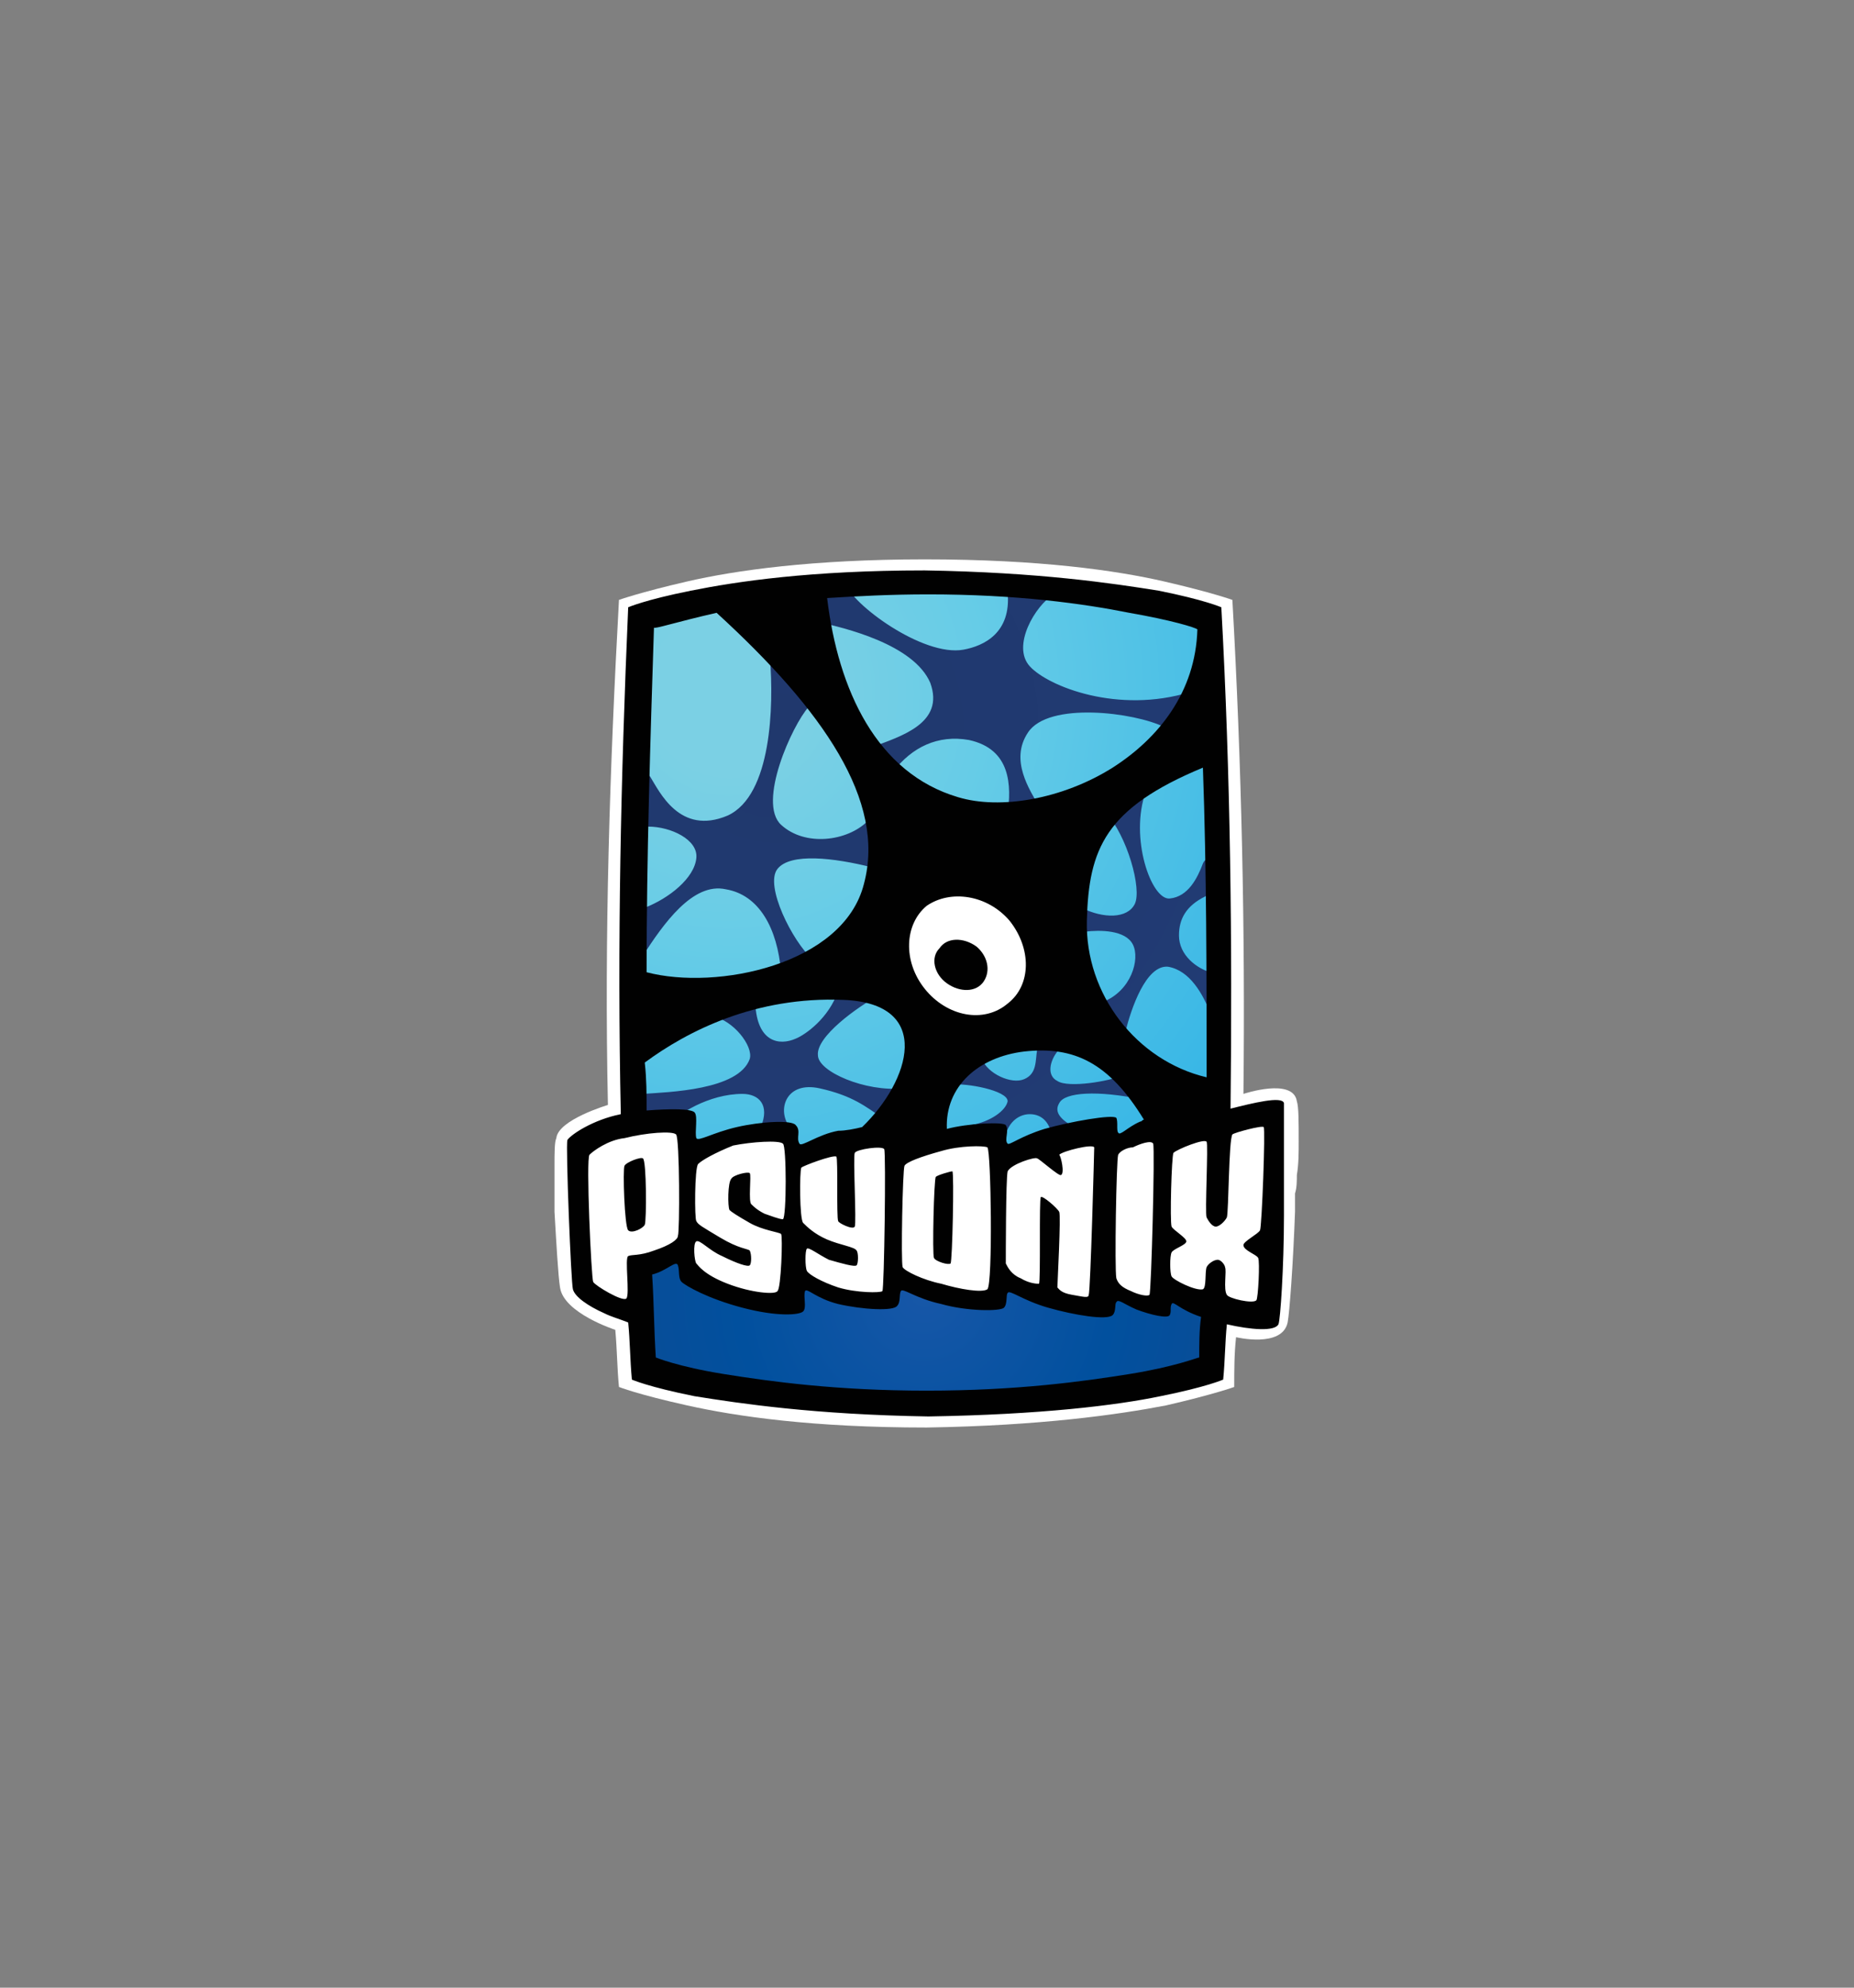
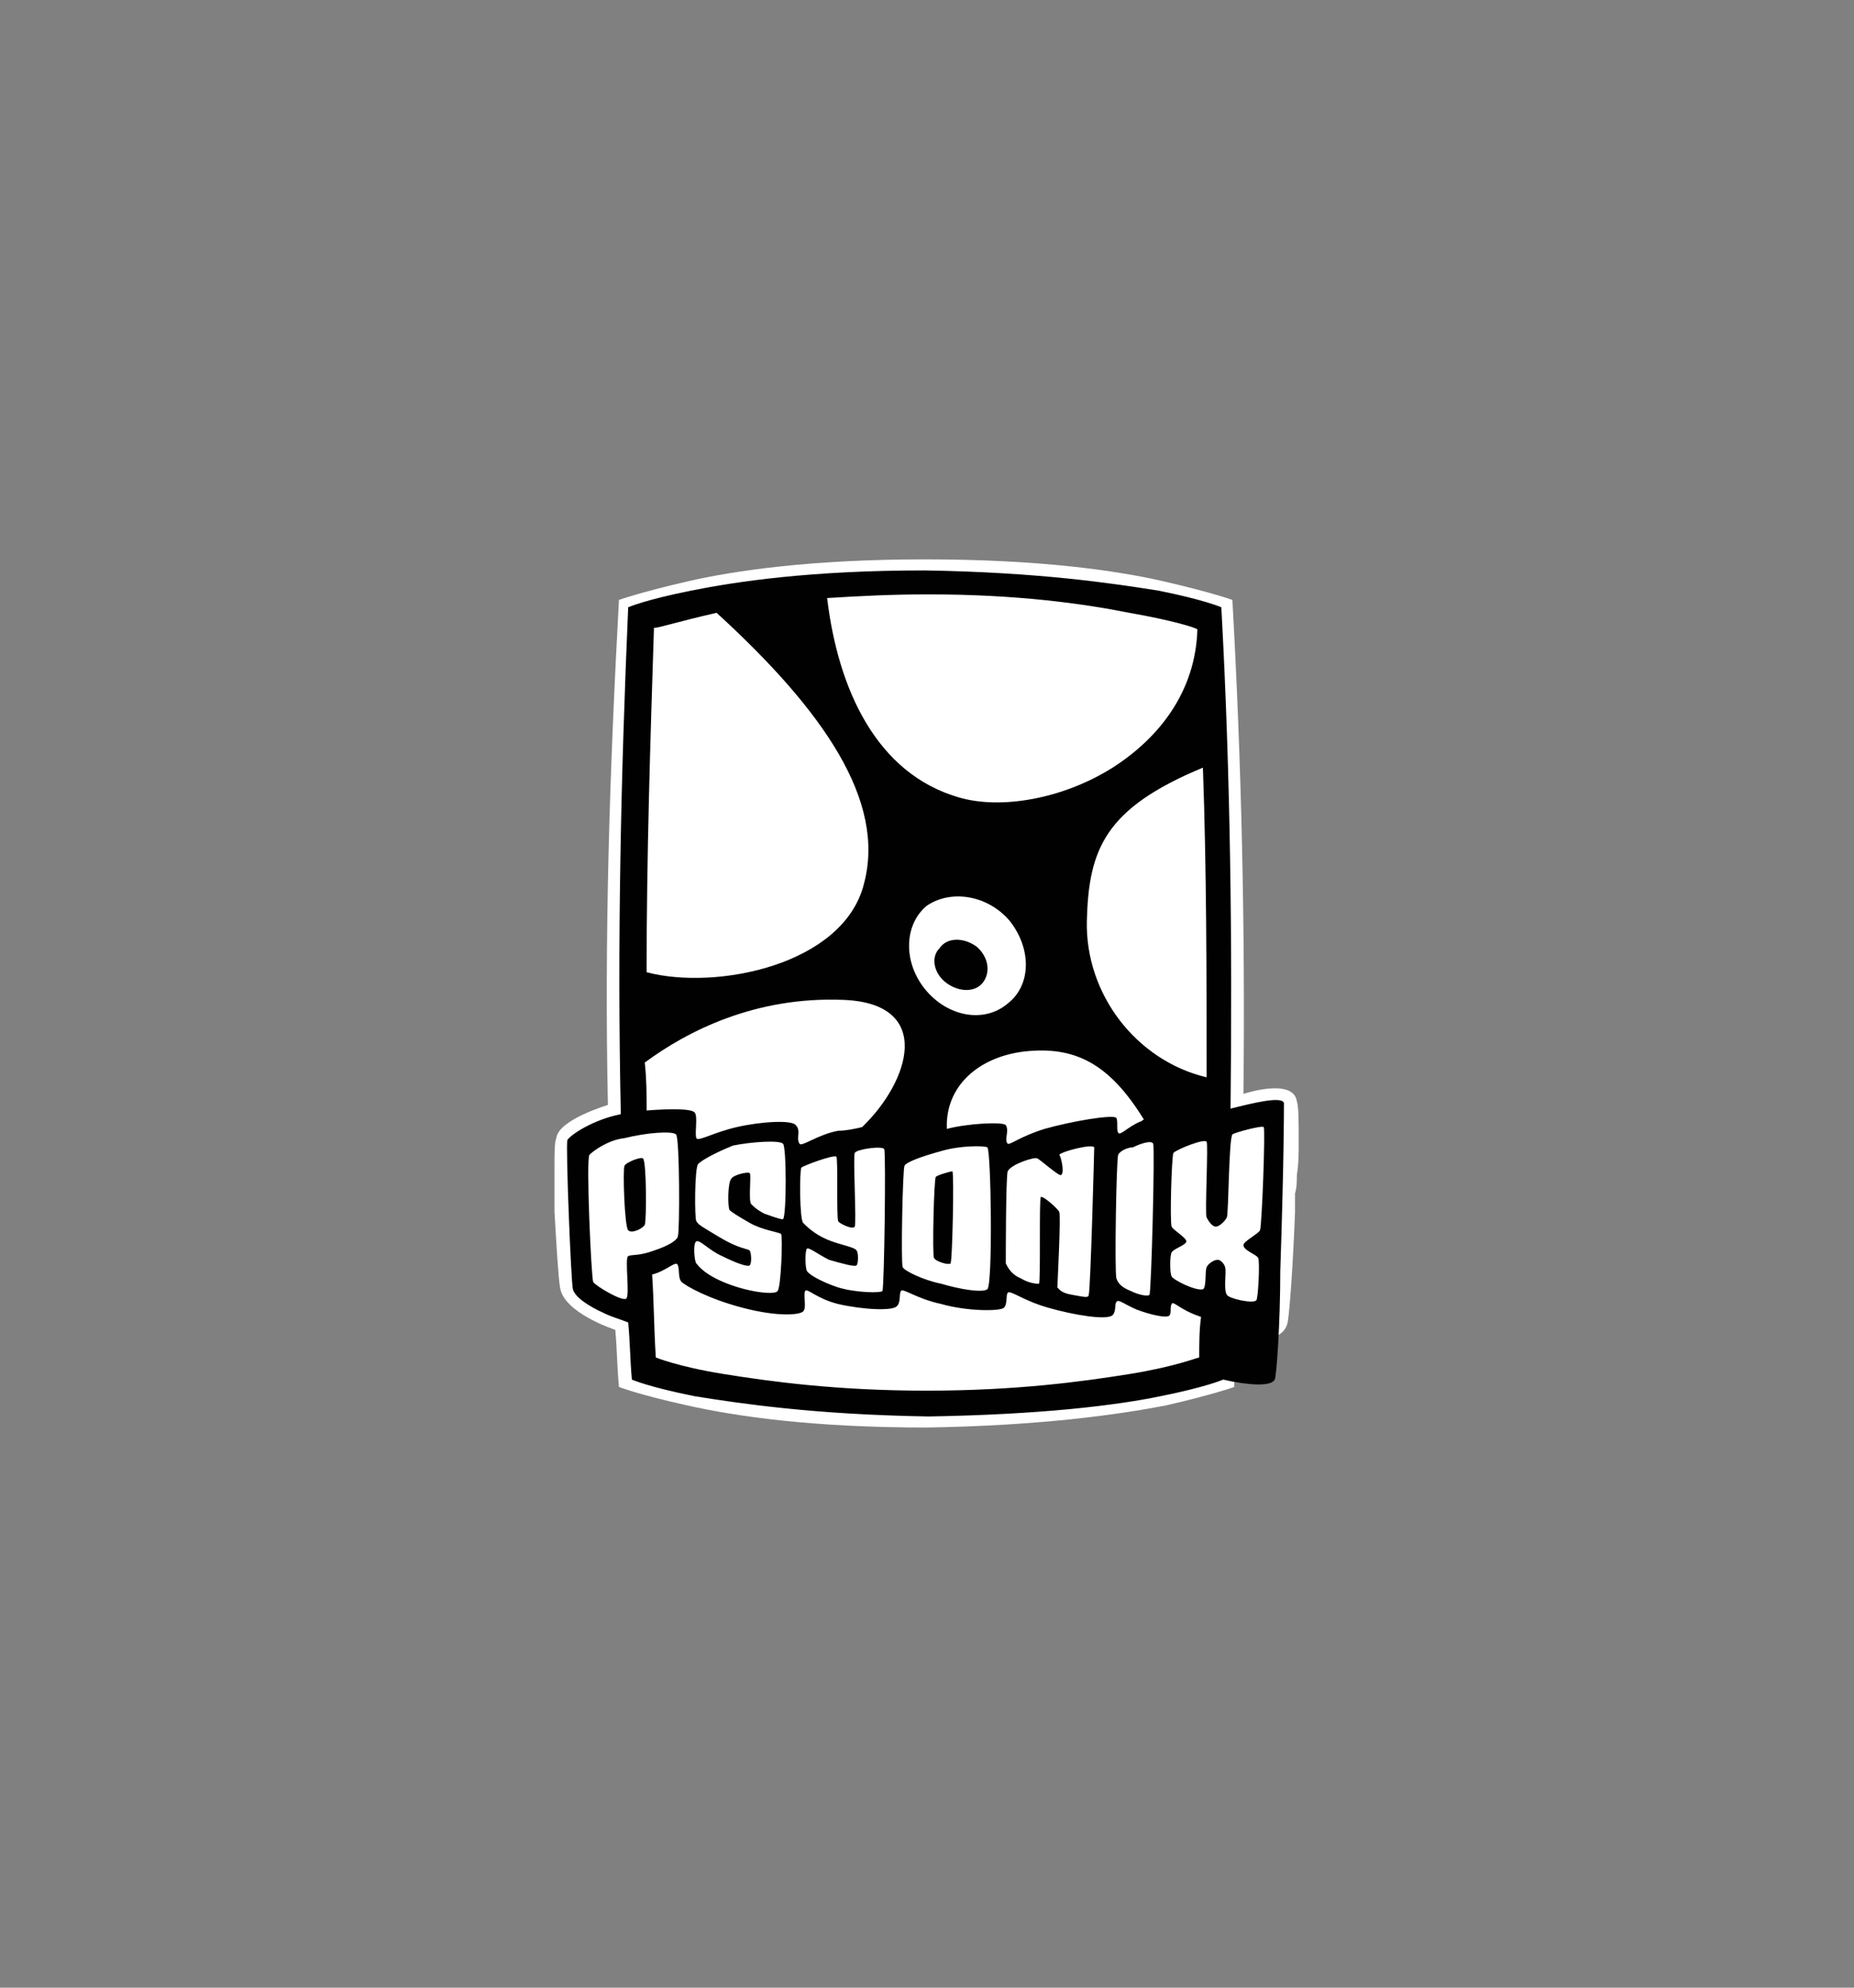
<svg xmlns="http://www.w3.org/2000/svg" version="1.1" id="Layer_1" x="0px" y="0px" viewBox="0 0 280 300" style="enable-background:new 0 0 280 300;" xml:space="preserve">
  <rect x="0" y="0" width="280" height="300" fill="#808080" stroke="none" />
  <style type="text/css">
	.st0{fill-rule:evenodd;clip-rule:evenodd;fill:#FFFFFF;}
	.st1{fill:url(#SVGID_1_);}
	.st2{fill-rule:evenodd;clip-rule:evenodd;fill:url(#SVGID_2_);}
	.st3{fill-rule:evenodd;clip-rule:evenodd;fill:url(#SVGID_3_);}
	.st4{fill-rule:evenodd;clip-rule:evenodd;fill:#010101;}
</style>
  <g transform="matrix(2.782 0 0 2.782 179.722 82.754)">
    <path class="st0" d="M-31,45.5c-0.1-1-0.1-2-0.2-3.1c0,0-2.8-0.9-3-2.3c-0.1-0.6-0.2-2.4-0.3-4.1v-2.5c0-0.7,0-1.3,0.1-1.5   c0.1-1,2.8-1.8,2.8-1.8c-0.2-9.2,0.1-18.3,0.6-27.4c0,0,1.1-0.4,3.7-1c2.6-0.6,6.8-1.2,12.9-1.2c6.2,0,10.4,0.6,13,1.2   c2.6,0.6,3.7,1,3.7,1c0.5,8.9,0.7,17.9,0.6,26.8c0,0,2.7-0.9,2.9,0.4c0.1,0.3,0.1,1.1,0.1,2.2c0,0.6,0,1.2-0.1,1.8   c0,0.3,0,0.7-0.1,1v1c-0.1,2.8-0.3,5.5-0.4,6c-0.3,1.4-2.8,0.8-2.8,0.8c-0.1,0.9-0.1,1.8-0.1,2.7c0,0-1.1,0.4-3.7,1   c-2.6,0.5-6.8,1.1-13,1.2c-6.2,0-10.3-0.6-13-1.2S-31,45.5-31,45.5L-31,45.5z" />
    <radialGradient id="SVGID_1_" cx="-165.452" cy="165.527" r="31.213" gradientTransform="matrix(2.782 0 0 -2.782 435.281 468.401)" gradientUnits="userSpaceOnUse">
      <stop offset="0" style="stop-color:#7BD0E4" />
      <stop offset="5.000000e-02" style="stop-color:#7BD0E4" />
      <stop offset="0.16" style="stop-color:#66CCE7" />
      <stop offset="0.45" style="stop-color:#2AB0E5" />
      <stop offset="0.6" style="stop-color:#319CD7" />
      <stop offset="0.63" style="stop-color:#2C96D3" />
      <stop offset="0.79" style="stop-color:#0379BA" />
      <stop offset="0.92" style="stop-color:#0164A2" />
      <stop offset="1" style="stop-color:#005C99" />
    </radialGradient>
-     <path class="st1" d="M1.2,4.3c0-0.4-0.3-0.7-0.6-0.8S-1,3.1-3.1,2.6C-6.6,2-10.3,1.7-14.3,1.7S-22,2-25.5,2.6   c-2.2,0.4-3.5,0.8-3.9,0.9c-0.3,0.1-0.6,0.4-0.6,0.8c-0.6,13.1-0.6,26.5,0,39.7c0,0.4,0.3,0.7,0.6,0.8c0.3,0.1,1.6,0.5,3.8,0.9   c3.5,0.6,7.2,0.9,11.2,0.9s7.7-0.3,11.2-0.9c2.2-0.4,3.4-0.8,3.8-0.9C1,44.6,1.3,44.4,1.3,44C1.8,30.8,1.8,17.5,1.2,4.3z" />
    <radialGradient id="SVGID_2_" cx="-161.648" cy="153.83" r="17.31" gradientTransform="matrix(2.782 0 0 -2.782 435.281 468.401)" gradientUnits="userSpaceOnUse">
      <stop offset="0" style="stop-color:#1757A8" />
      <stop offset="0.21" style="stop-color:#01509E" />
      <stop offset="0.7" style="stop-color:#1E4485" />
      <stop offset="1" style="stop-color:#203F7C" />
    </radialGradient>
-     <path class="st2" d="M-30,37.6c10.4,0.4,20.8,0.4,31.3,0c-0.1,2.3-0.2,4.6-0.3,7c0,0-0.9,0.4-3.4,0.9c-2.4,0.4-6.2,0.9-12,0.9   c-5.8,0-9.6-0.6-12-1c-2.4-0.4-3.4-0.9-3.4-0.9C-29.8,42.2-29.9,40-30,37.6L-30,37.6z" />
    <radialGradient id="SVGID_3_" cx="-164.533" cy="164.816" r="29.221" gradientTransform="matrix(2.782 0 0 -2.782 435.281 468.401)" gradientUnits="userSpaceOnUse">
      <stop offset="0" style="stop-color:#20386D" />
      <stop offset="0.35" style="stop-color:#213B74" />
      <stop offset="1" style="stop-color:#20407D" />
    </radialGradient>
-     <path class="st3" d="M-25.9,25.4c1.1,0.2,2.2,1.6,2,2.3c-0.6,1.7-4.4,1.8-5.8,1.9c-0.7,0.1,0.1,3.6,1.3,1.8   c0.5-0.7,2.3-1.8,4.1-1.8c0.9,0,1.5,0.6,1,1.8c-0.7,1.8,2.1,0.9,1.5-0.1c-0.6-0.9-0.1-2.4,1.7-2c1.8,0.4,2.5,1,3.4,1.6   c0.9,0.6,2.6-1.7,1.1-1.6c-2,0.2-4.6-0.9-4.6-1.8c-0.1-1,2.1-2.6,3.4-3.3c1.3-0.7-2-1.2-2.3-0.2c-0.5,1.5-1.8,2.4-2.3,2.6   c-0.9,0.4-2.1,0.2-2.2-1.9C-23.7,22.6-26.5,25.2-25.9,25.4z M-12.9,29.1c0.7-0.1,3,0.3,3,0.9c-0.1,0.5-0.9,1.1-2,1.3   c-1.1,0.2,1.8,2.1,1.8,1.2c0-1.2,0.7-1.8,1.4-1.8s1.1,0.5,1.2,1.2c0.1,0.6,1.7-0.2,1.2-0.5c-0.7-0.4-1.1-0.8-0.8-1.3   c0.3-0.6,2.1-0.7,4.5-0.2c2.4,0.5-0.4-1.6-1.1-1.3c-0.6,0.3-2.9,0.7-3.5,0.3c-0.6-0.3-0.4-1.1,0-1.6s-1.1-0.7-1.1-0.1   c-0.1,0.6,0,1.3-0.7,1.6c-0.7,0.3-2-0.3-2.3-1.1C-12,27-13.6,29.2-12.9,29.1L-12.9,29.1z M-5.7,20.8c0.8-0.1,2.2-0.1,2.6,0.7   c0.4,0.8-0.1,2.5-1.6,3.1c-1.6,0.7,0.9,2.7,1.2,1.6c0.3-1.2,1.1-3.6,2.3-3.5c1.2,0.2,1.9,1.5,2.3,2.5c0.4,1,0.7-2,0-2.2   c-0.7-0.2-1.7-0.9-1.7-2c0-0.9,0.4-1.6,1.4-2.1c1.3-0.6,0.3-2.7-0.1-1.8c-0.3,0.8-0.8,1.8-1.8,1.9s-2.2-3.3-1.3-5.8   c0.8-2.2-3.4-0.2-2.2,1.1c1.2,1.3,2,4.2,1.6,5c-0.4,0.8-1.7,0.8-2.9,0.2S-6.4,20.9-5.7,20.8z M-7.4,2.5c-1,0.6-2.3,2.8-1.3,3.9   S-3.9,9,0,7.8s0.2,2.7-1.4,1.9S-7.7,8.3-8.8,10c-1,1.5,0.1,3.1,0.6,4c0.5,0.8-1.9,2-1.7,0.4c0.2-1.5,0.2-3.5-2.1-4   c-1.7-0.3-3.1,0.4-4.1,1.7c-0.9,1.3-2.8-0.8-1.2-1.3c1.6-0.6,4-1.3,3.2-3.5c-0.9-2.1-4.7-3-6.1-3.3c-1.1-0.2,1.3-2.7,1.5-2.1   c0.3,1.1,4.2,4,6.4,3.6c1.1-0.2,2.6-0.9,2.4-3.1C-9.9,1.8-6.7,2-7.4,2.5L-7.4,2.5z M-22.8,6c0.2,2.5,0.1,7.4-2.3,8.5   c-2.6,1.1-3.7-1.3-4.2-2.1c-0.6-0.9-1.3,2.7-0.1,2.7s2.7,0.7,2.6,1.7c-0.1,1.1-1.5,2.2-2.8,2.7c-1.3,0.5-1.2,4.3-0.1,2.6   c1.1-1.7,2.7-4,4.5-3.6c1.8,0.3,2.8,2.1,3,4.5c0.2,2.4,2.7,0.3,1.7-0.7c-1.1-1-2.6-4-1.9-4.9c0.7-0.9,3.1-0.6,5.1-0.1   c2.1,0.6,1-3.6-0.2-2.5c-1.1,1.1-3.4,1.4-4.7,0.2c-1.3-1.2,0.6-5.4,1.5-6.4C-19.5,7.3-23.1,3.5-22.8,6z" />
-     <path class="st4" d="M5.1,30.1c-0.1-0.4-1.7,0-2.9,0.3c0.1-9,0-18.1-0.5-27.2c0,0-0.9-0.4-3.4-0.9c-2.5-0.4-6.5-1-12.7-1.1   c-6.2,0-10.2,0.6-12.7,1.1s-3.4,0.9-3.4,0.9c-0.4,9.2-0.6,18.3-0.4,27.5c-1.5,0.3-2.7,1.1-2.9,1.4c-0.1,0.3,0.2,7.8,0.3,8.1   c0.1,0.4,0.8,0.9,1.7,1.3c0.4,0.2,0.8,0.3,1.3,0.5c0.1,1,0.1,2,0.2,3.1c0,0,0.9,0.4,3.4,0.9c2.5,0.4,6.5,1,12.7,1.1   C-8.1,47-4,46.5-1.6,46c2.5-0.5,3.4-0.9,3.4-0.9c0.1-1,0.1-2,0.2-3c1.3,0.3,2.6,0.4,2.8,0c0.1-0.2,0.3-3.1,0.3-5.9   C5.1,33.3,5.1,30.4,5.1,30.1L5.1,30.1z M-4,30.9c-0.2-0.2-2.5,0.2-3.9,0.6c-1.3,0.4-1.9,0.9-2,0.8c-0.2-0.2,0.1-0.7-0.1-1   c-0.1-0.2-2.1-0.1-3.2,0.2c-0.1-2.3,1.7-3.9,4.2-4.2c2.7-0.3,4.6,0.6,6.5,3.7c-0.1,0-0.1,0.1-0.2,0.1c-0.7,0.3-1.1,0.8-1.2,0.6   C-4,31.6-3.9,31.1-4,30.9L-4,30.9z M-26.9,30.6c-0.2-0.2-1.3-0.2-2.6-0.1c0-0.9,0-1.7-0.1-2.6c2.3-1.7,6-3.6,10.8-3.4   c4.9,0.2,3.6,4.4,1,6.9c-0.4,0.1-0.9,0.2-1.3,0.2c-1.1,0.2-2,0.9-2.1,0.7c-0.2-0.3,0.1-0.7-0.2-1c-0.2-0.3-1.9-0.2-3.2,0.1   c-1.3,0.3-2.1,0.8-2.2,0.6C-26.9,31.7-26.7,30.8-26.9,30.6z M0.7,11.9c0.2,5.6,0.2,11.2,0.2,16.8c-3.8-0.9-6.6-4.5-6.5-8.5   C-5.5,16.3-4.6,14.1,0.7,11.9z M-3.3,3.5C-1,3.9,0.3,4.3,0.4,4.4c-0.1,3.4-2.1,5.9-4.6,7.5c-2.7,1.7-6.1,2.3-8.4,1.6   c-4.4-1.3-6.5-5.8-7.1-10.8c1.6-0.1,3.4-0.2,5.5-0.2C-9.4,2.5-5.8,3-3.3,3.5z M-25.7,3.5c5.8,5.3,9.2,10.2,8,14.7   c-1.1,4.4-8,5.8-11.8,4.8c0-6.3,0.2-12.5,0.4-18.7C-29.1,4.4-27.9,4-25.7,3.5z M-3.3,44.8c-2.5,0.4-6.1,0.9-11,0.9   c-4.9,0-8.5-0.5-11-0.9c-2.5-0.4-3.7-0.9-3.7-0.9c-0.1-1.5-0.1-3-0.2-4.5c0.8-0.2,1.3-0.8,1.4-0.5c0.1,0.3,0,0.7,0.2,0.9   c0.2,0.2,1.4,0.9,3.3,1.4s3.1,0.4,3.3,0.2c0.2-0.2,0-0.8,0.1-1.1c0.1-0.2,0.6,0.4,1.8,0.7c1.3,0.3,3,0.4,3.2,0.1   c0.2-0.2,0.1-0.6,0.2-0.8c0.1-0.2,0.8,0.4,2.2,0.7c1.4,0.4,3.2,0.4,3.4,0.2c0.2-0.2,0.1-0.7,0.2-0.8c0.1-0.2,0.8,0.4,2.2,0.8   c1.4,0.4,3.2,0.7,3.5,0.4c0.2-0.2,0.1-0.6,0.2-0.7c0.1-0.2,0.4,0.1,1.1,0.4c0.8,0.3,1.7,0.5,1.8,0.3C-1,41.4-1.1,41.2-1,41   c0.1-0.2,0.4,0.3,1.6,0.7c-0.1,0.7-0.1,1.5-0.1,2.2C0.4,43.9-0.8,44.4-3.3,44.8L-3.3,44.8z" />
+     <path class="st4" d="M5.1,30.1c-0.1-0.4-1.7,0-2.9,0.3c0.1-9,0-18.1-0.5-27.2c0,0-0.9-0.4-3.4-0.9c-2.5-0.4-6.5-1-12.7-1.1   c-6.2,0-10.2,0.6-12.7,1.1s-3.4,0.9-3.4,0.9c-0.4,9.2-0.6,18.3-0.4,27.5c-1.5,0.3-2.7,1.1-2.9,1.4c-0.1,0.3,0.2,7.8,0.3,8.1   c0.1,0.4,0.8,0.9,1.7,1.3c0.4,0.2,0.8,0.3,1.3,0.5c0.1,1,0.1,2,0.2,3.1c0,0,0.9,0.4,3.4,0.9c2.5,0.4,6.5,1,12.7,1.1   C-8.1,47-4,46.5-1.6,46c2.5-0.5,3.4-0.9,3.4-0.9c1.3,0.3,2.6,0.4,2.8,0c0.1-0.2,0.3-3.1,0.3-5.9   C5.1,33.3,5.1,30.4,5.1,30.1L5.1,30.1z M-4,30.9c-0.2-0.2-2.5,0.2-3.9,0.6c-1.3,0.4-1.9,0.9-2,0.8c-0.2-0.2,0.1-0.7-0.1-1   c-0.1-0.2-2.1-0.1-3.2,0.2c-0.1-2.3,1.7-3.9,4.2-4.2c2.7-0.3,4.6,0.6,6.5,3.7c-0.1,0-0.1,0.1-0.2,0.1c-0.7,0.3-1.1,0.8-1.2,0.6   C-4,31.6-3.9,31.1-4,30.9L-4,30.9z M-26.9,30.6c-0.2-0.2-1.3-0.2-2.6-0.1c0-0.9,0-1.7-0.1-2.6c2.3-1.7,6-3.6,10.8-3.4   c4.9,0.2,3.6,4.4,1,6.9c-0.4,0.1-0.9,0.2-1.3,0.2c-1.1,0.2-2,0.9-2.1,0.7c-0.2-0.3,0.1-0.7-0.2-1c-0.2-0.3-1.9-0.2-3.2,0.1   c-1.3,0.3-2.1,0.8-2.2,0.6C-26.9,31.7-26.7,30.8-26.9,30.6z M0.7,11.9c0.2,5.6,0.2,11.2,0.2,16.8c-3.8-0.9-6.6-4.5-6.5-8.5   C-5.5,16.3-4.6,14.1,0.7,11.9z M-3.3,3.5C-1,3.9,0.3,4.3,0.4,4.4c-0.1,3.4-2.1,5.9-4.6,7.5c-2.7,1.7-6.1,2.3-8.4,1.6   c-4.4-1.3-6.5-5.8-7.1-10.8c1.6-0.1,3.4-0.2,5.5-0.2C-9.4,2.5-5.8,3-3.3,3.5z M-25.7,3.5c5.8,5.3,9.2,10.2,8,14.7   c-1.1,4.4-8,5.8-11.8,4.8c0-6.3,0.2-12.5,0.4-18.7C-29.1,4.4-27.9,4-25.7,3.5z M-3.3,44.8c-2.5,0.4-6.1,0.9-11,0.9   c-4.9,0-8.5-0.5-11-0.9c-2.5-0.4-3.7-0.9-3.7-0.9c-0.1-1.5-0.1-3-0.2-4.5c0.8-0.2,1.3-0.8,1.4-0.5c0.1,0.3,0,0.7,0.2,0.9   c0.2,0.2,1.4,0.9,3.3,1.4s3.1,0.4,3.3,0.2c0.2-0.2,0-0.8,0.1-1.1c0.1-0.2,0.6,0.4,1.8,0.7c1.3,0.3,3,0.4,3.2,0.1   c0.2-0.2,0.1-0.6,0.2-0.8c0.1-0.2,0.8,0.4,2.2,0.7c1.4,0.4,3.2,0.4,3.4,0.2c0.2-0.2,0.1-0.7,0.2-0.8c0.1-0.2,0.8,0.4,2.2,0.8   c1.4,0.4,3.2,0.7,3.5,0.4c0.2-0.2,0.1-0.6,0.2-0.7c0.1-0.2,0.4,0.1,1.1,0.4c0.8,0.3,1.7,0.5,1.8,0.3C-1,41.4-1.1,41.2-1,41   c0.1-0.2,0.4,0.3,1.6,0.7c-0.1,0.7-0.1,1.5-0.1,2.2C0.4,43.9-0.8,44.4-3.3,44.8L-3.3,44.8z" />
    <g>
      <path class="st0" d="M-9.8,20.2c1.2,1.5,1.2,3.5-0.1,4.5c-1.3,1.1-3.3,0.7-4.5-0.8c-1.2-1.5-1.1-3.5,0.1-4.5    C-13,18.5-11,18.8-9.8,20.2z M-13.6,21.7c0.4-0.6,1.3-0.6,2-0.1c0.6,0.5,0.8,1.3,0.4,1.9c-0.4,0.6-1.3,0.6-2,0.1    C-13.9,23.1-14.1,22.2-13.6,21.7z" />
      <path class="st0" d="M-32.6,32.9c-0.2,0.2,0.1,6.7,0.2,6.9c0.1,0.2,1.6,1.1,1.8,0.9s-0.1-2.2,0.1-2.3c0.2-0.1,0.6,0,1.4-0.3    c0.9-0.3,1.3-0.6,1.3-0.8c0.1-0.2,0.1-5.3-0.1-5.5c-0.2-0.2-1.6-0.1-2.8,0.2C-31.6,32.1-32.4,32.7-32.6,32.9z M-30.7,33.5    c-0.1,0.2,0,3.3,0.2,3.5c0.2,0.2,0.8-0.1,0.9-0.3c0.1-0.2,0.1-3.5-0.1-3.6C-29.8,33-30.6,33.3-30.7,33.5z M-26.7,33.4    c-0.2,0.2-0.2,3-0.1,3.1c0.1,0.2,0.3,0.3,1.3,0.9c1,0.6,1.5,0.6,1.6,0.7c0.1,0.2,0.1,0.7,0,0.8c-0.1,0.1-0.7-0.1-1.5-0.5    c-0.7-0.3-1.2-0.9-1.4-0.8c-0.2,0.1-0.1,1.1,0,1.2c0.1,0.1,0.4,0.6,1.7,1.1c1.3,0.5,2.6,0.6,2.7,0.4c0.2-0.1,0.3-3,0.2-3.1    c-0.1-0.1-1-0.2-1.7-0.6c-0.7-0.4-1-0.6-1.1-0.7c-0.1-0.2-0.1-1.5,0.1-1.7c0.1-0.2,0.9-0.4,1-0.3c0.1,0.1-0.1,1.6,0.1,1.7    c0.1,0.1,0.3,0.3,0.7,0.5c0.3,0.1,0.8,0.3,1,0.3c0.2-0.1,0.2-4,0-4.1c-0.2-0.2-1.7-0.1-2.7,0.1C-25.8,32.8-26.5,33.2-26.7,33.4    L-26.7,33.4z M-21.1,33.6c-0.1,0.2-0.1,2.8,0.1,3s0.6,0.6,1.3,0.9c0.7,0.3,1.5,0.4,1.6,0.6c0.1,0.1,0.1,0.7,0,0.8    c-0.1,0.1-0.8-0.1-1.5-0.3c-0.6-0.3-1.1-0.7-1.2-0.6s-0.1,1,0,1.2s0.8,0.6,1.7,0.9c1,0.3,2.3,0.3,2.4,0.2c0.1-0.1,0.2-7.5,0.1-7.7    s-1.5,0-1.6,0.2c-0.1,0.2,0.1,3.8,0,4c-0.1,0.2-0.9-0.2-0.9-0.3c-0.1-0.2,0-3.4-0.1-3.5C-19.4,32.9-21,33.5-21.1,33.6L-21.1,33.6z     M-15.5,33.5c-0.1,0.2-0.2,5.2-0.1,5.5c0.1,0.2,1.1,0.7,2.1,0.9c1,0.3,2.2,0.5,2.5,0.3c0.3-0.3,0.2-7.5,0-7.7    c-0.2-0.1-1.5-0.1-2.5,0.2C-14.6,33-15.4,33.3-15.5,33.5z M-13.8,34.1c-0.1,0.1-0.2,4.2-0.1,4.4c0.1,0.2,0.8,0.4,0.9,0.3    c0.1-0.1,0.2-4.9,0.1-5C-13,33.8-13.7,34-13.8,34.1z M-9.9,33.8c-0.1,0.4-0.1,4.6-0.1,5c0.1,0.2,0.3,0.6,0.8,0.8    c0.5,0.3,0.9,0.3,1,0.3c0.1-0.1,0-4.6,0.1-4.7c0.1-0.1,0.9,0.6,1,0.8c0.1,0.2-0.1,3.9-0.1,4.1c0.1,0.1,0.2,0.3,0.8,0.4    c0.6,0.1,0.9,0.2,0.9,0c0.1-0.2,0.3-7.9,0.3-8c-0.1-0.2-1.7,0.2-1.9,0.4C-7,33-6.8,33.9-7,34c-0.1,0.1-1.2-0.9-1.3-0.9    C-8.4,33-9.7,33.4-9.9,33.8z M-3.9,32.9C-4,33.2-4.1,39.1-4,39.6c0.1,0.3,0.3,0.5,0.8,0.7c0.4,0.2,0.9,0.3,1,0.2    c0.1-0.2,0.3-7.9,0.2-8.2c-0.1-0.2-0.7,0-1.1,0.2C-3.4,32.5-3.8,32.7-3.9,32.9L-3.9,32.9z M-0.9,32.8C-1,33-1.1,36.5-1,36.8    c0.1,0.2,0.8,0.6,0.8,0.8s-0.7,0.4-0.8,0.6s-0.1,1.1,0,1.3c0.1,0.2,1.3,0.8,1.7,0.7c0.2-0.1,0.1-0.9,0.2-1.2    c0.1-0.2,0.4-0.4,0.6-0.4s0.4,0.3,0.4,0.4c0.1,0.2-0.1,1.2,0.1,1.5c0.1,0.2,1.4,0.5,1.6,0.3c0.1-0.1,0.2-2.1,0.1-2.3    c-0.1-0.2-0.8-0.4-0.8-0.7c0-0.2,0.8-0.6,0.9-0.8c0.1-0.2,0.3-5.5,0.2-5.6c-0.1-0.1-1.6,0.3-1.7,0.4C2.1,32.1,2.1,36,2,36.3    c-0.1,0.2-0.4,0.5-0.6,0.5S1,36.5,0.9,36.3c-0.1-0.2,0.1-4,0-4.1C0.8,32-0.7,32.6-0.9,32.8L-0.9,32.8z" />
    </g>
  </g>
</svg>